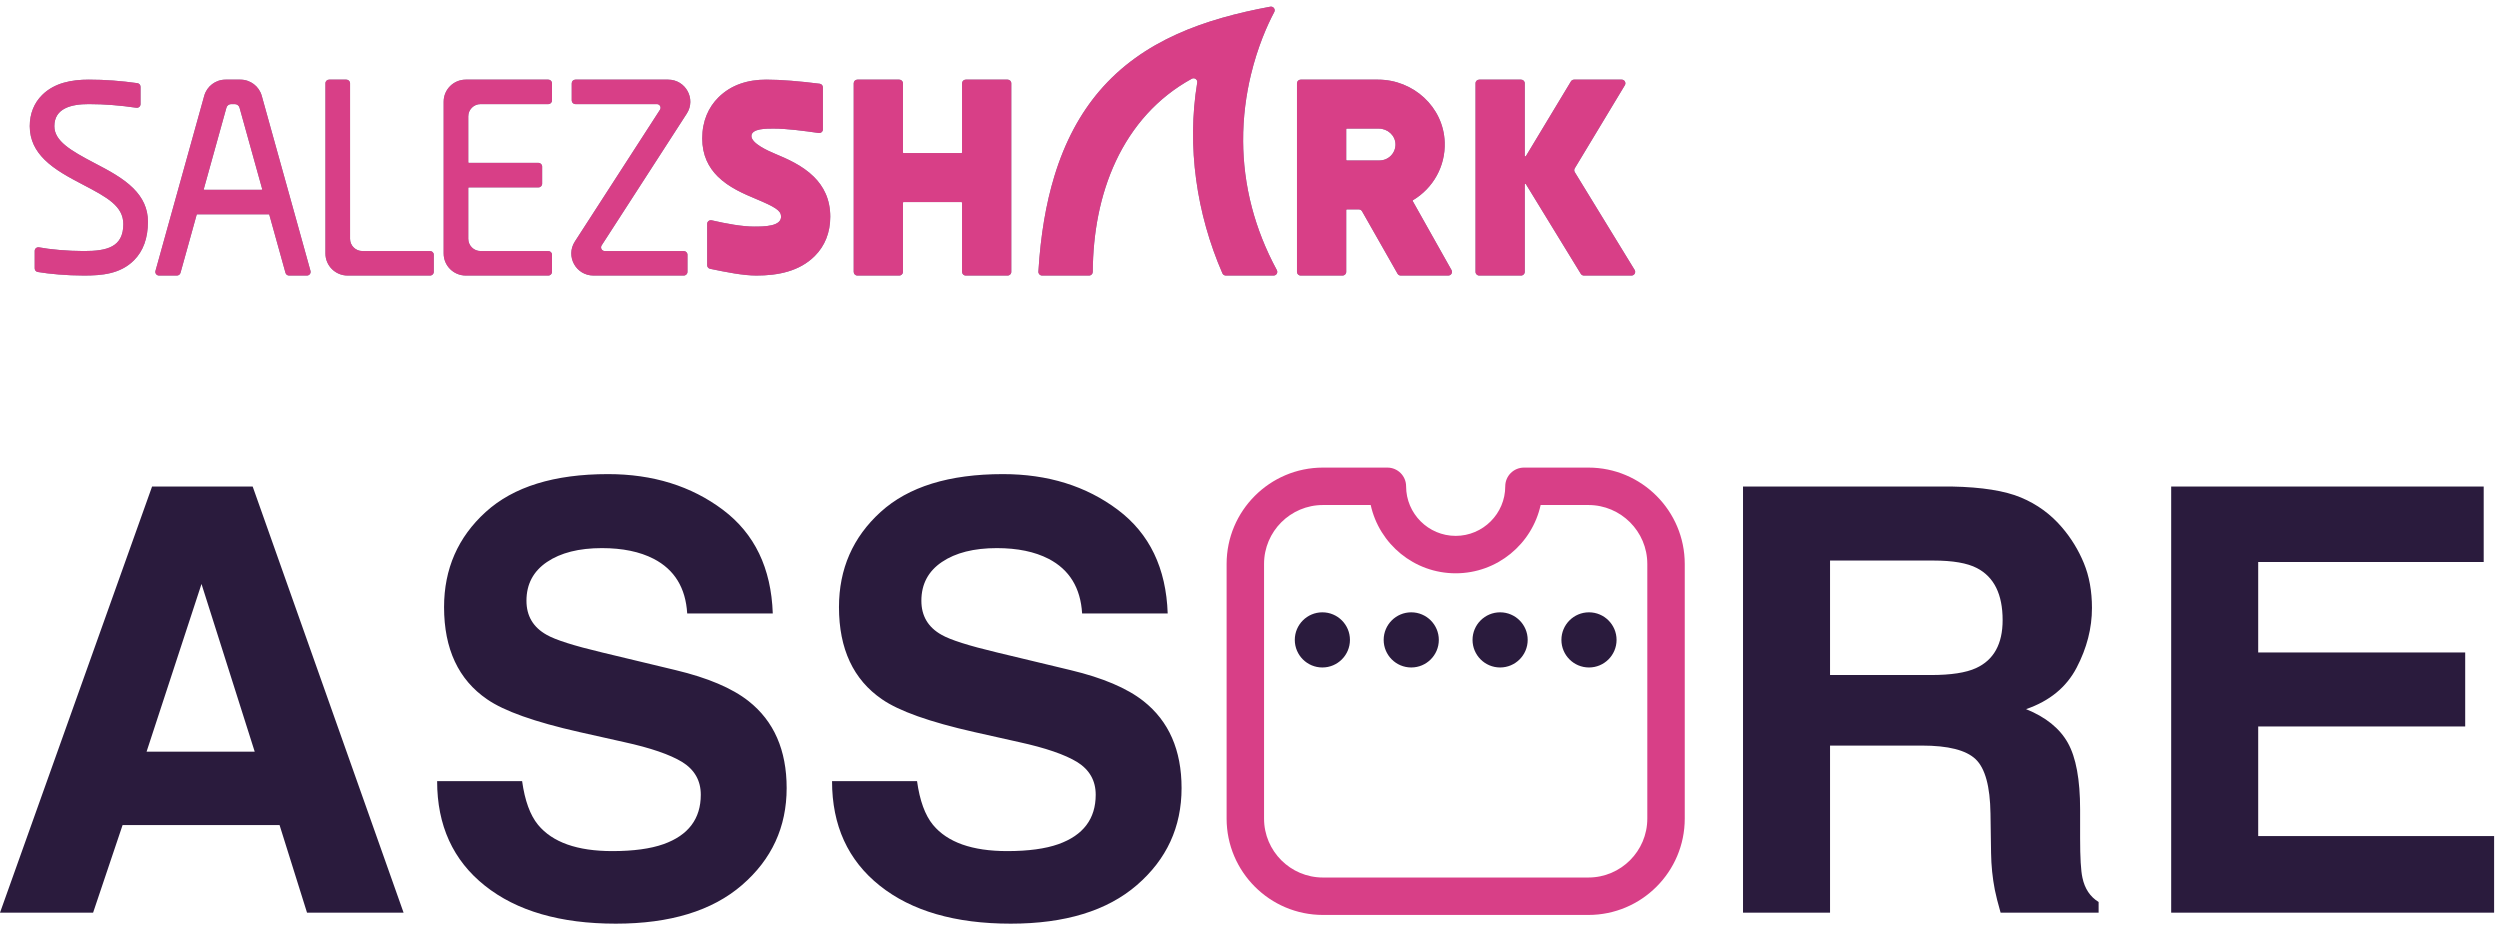
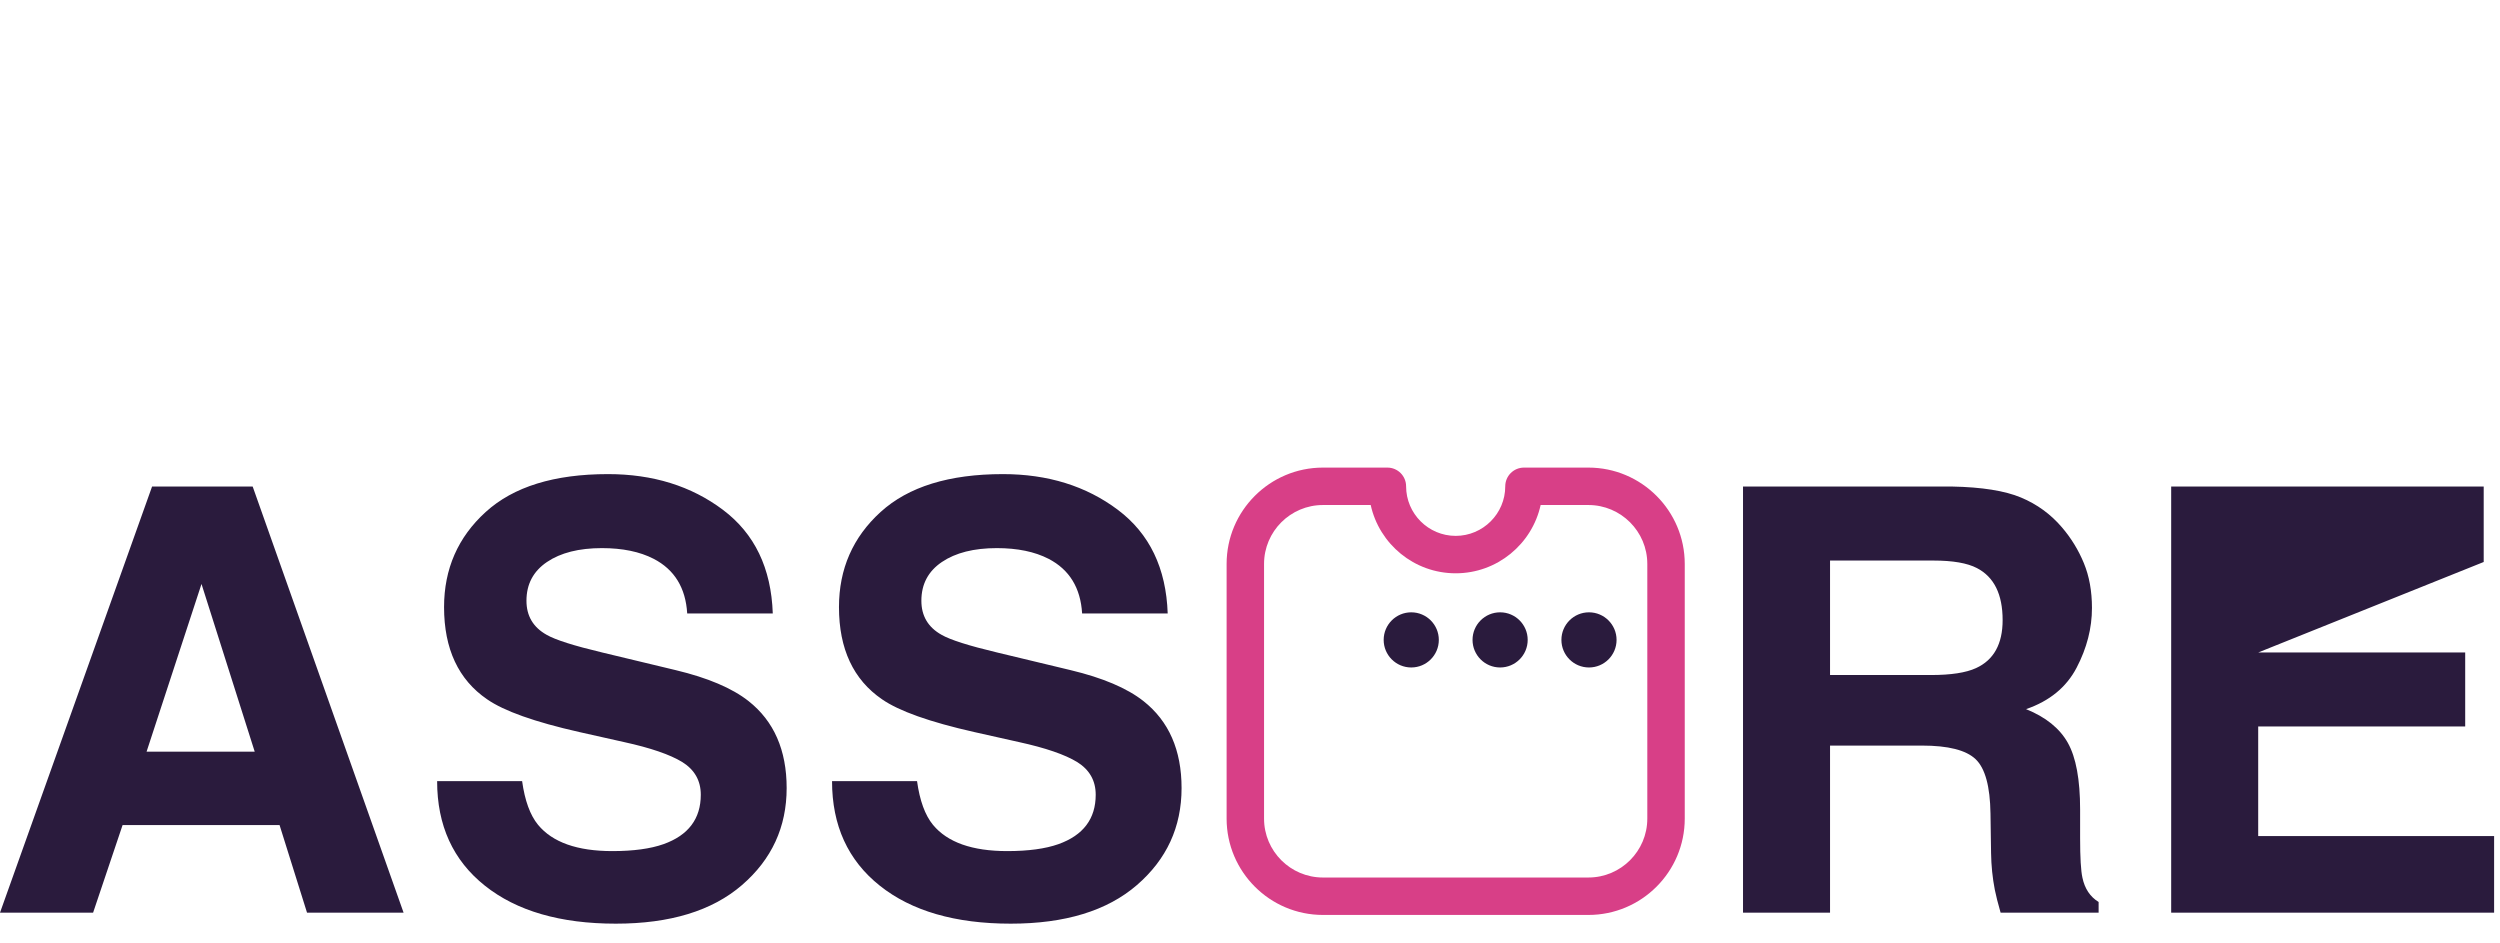
<svg xmlns="http://www.w3.org/2000/svg" xmlns:xlink="http://www.w3.org/1999/xlink" width="122px" height="46px" viewBox="0 0 269 100" version="1.1">
  <title>FE416257-D691-4191-90C6-E24466035EC7</title>
  <defs>
-     <path d="M1.328,9.515 C0.474,10.366 0,11.506 0,12.862 C0,14.366 0.634,15.515 1.579,16.455 C2.707,17.576 4.278,18.399 5.741,19.165 C8.33,20.52 10.069,21.464 10.069,23.402 C10.069,25.877 8.309,26.3 5.83,26.3 C4.075,26.3 2.142,26.12 1.004,25.901 C0.757,25.853 0.531,26.04 0.531,26.289 L0.531,28.163 C0.531,28.357 0.67,28.52 0.862,28.553 C2.143,28.768 3.95,28.935 5.83,28.936 C7.731,28.936 9.723,28.781 11.208,27.304 C12.211,26.307 12.719,24.906 12.719,23.138 C12.719,21.723 12.158,20.558 11.14,19.543 C10.011,18.423 8.441,17.599 6.975,16.835 C4.365,15.467 2.65,14.451 2.65,12.862 C2.65,10.944 4.451,10.489 6.36,10.489 C8.06,10.489 9.767,10.632 11.468,10.881 C11.71,10.915 11.923,10.733 11.923,10.491 L11.923,8.628 C11.923,8.431 11.778,8.261 11.581,8.234 C9.837,7.989 8.115,7.855 6.36,7.855 C4.518,7.855 2.659,8.191 1.328,9.515 L1.328,9.515 Z M18.729,19.629 L19.959,15.205 L21.163,10.877 C21.226,10.648 21.436,10.489 21.675,10.489 L22.064,10.489 C22.302,10.489 22.512,10.648 22.575,10.877 L23.779,15.205 L25.011,19.629 C25.02,19.672 24.989,19.713 24.947,19.713 L21.869,19.713 L18.793,19.713 C18.75,19.713 18.718,19.672 18.729,19.629 L18.729,19.629 Z M21.072,7.855 C19.999,7.855 19.059,8.567 18.774,9.595 L17.584,13.869 C17.169,15.352 16.7,17.038 16.232,18.725 C15.761,20.409 15.293,22.098 14.879,23.579 L13.529,28.435 C13.458,28.686 13.649,28.936 13.913,28.936 L15.838,28.936 C16.016,28.936 16.175,28.816 16.222,28.645 L17.092,25.522 L17.959,22.397 C17.967,22.367 17.993,22.348 18.024,22.348 L21.869,22.348 L25.717,22.348 C25.744,22.348 25.772,22.367 25.779,22.397 L26.649,25.522 L27.518,28.645 C27.565,28.816 27.722,28.936 27.9,28.936 L29.827,28.936 C30.089,28.936 30.28,28.686 30.208,28.435 L28.859,23.579 C28.445,22.098 27.977,20.409 27.507,18.725 C27.036,17.038 26.568,15.352 26.154,13.869 L24.965,9.595 C24.679,8.567 23.738,7.855 22.666,7.855 L21.072,7.855 Z M32.214,7.855 C31.994,7.855 31.816,8.032 31.816,8.25 L31.816,14.354 L31.816,20.459 L31.816,26.564 C31.816,27.873 32.885,28.936 34.202,28.936 L38.64,28.936 L43.078,28.936 C43.299,28.936 43.476,28.759 43.476,28.54 L43.476,26.695 C43.476,26.477 43.299,26.3 43.078,26.3 L39.436,26.3 L35.791,26.3 C35.06,26.3 34.466,25.71 34.466,24.982 L34.466,19.404 L34.466,13.828 L34.466,8.25 C34.466,8.032 34.288,7.855 34.068,7.855 L32.214,7.855 Z M51.36,7.855 L46.921,7.855 C45.604,7.855 44.536,8.918 44.536,10.227 L44.536,15.674 L44.536,21.117 L44.536,26.564 C44.536,27.873 45.604,28.936 46.921,28.936 L51.36,28.936 L55.799,28.936 C56.02,28.936 56.195,28.759 56.195,28.54 L56.195,26.695 C56.195,26.477 56.02,26.3 55.799,26.3 L52.155,26.3 L48.51,26.3 C47.78,26.3 47.187,25.71 47.187,24.982 L47.187,22.247 L47.187,19.513 C47.187,19.478 47.217,19.45 47.252,19.45 L54.74,19.45 C54.958,19.45 55.136,19.273 55.136,19.053 L55.136,17.21 C55.136,16.992 54.958,16.813 54.74,16.813 L47.252,16.813 C47.217,16.813 47.187,16.785 47.187,16.748 L47.187,14.278 L47.187,11.807 C47.187,11.078 47.78,10.489 48.51,10.489 L52.155,10.489 L55.799,10.489 C56.02,10.489 56.195,10.312 56.195,10.094 L56.195,8.25 C56.195,8.032 56.02,7.855 55.799,7.855 L51.36,7.855 Z M65.365,7.855 L62.039,7.855 L58.715,7.855 C58.493,7.855 58.316,8.032 58.316,8.25 L58.316,10.094 C58.316,10.312 58.493,10.489 58.715,10.489 L61.634,10.489 L64.557,10.489 L67.48,10.489 C67.793,10.489 67.983,10.836 67.813,11.098 L64.759,15.827 C63.779,17.344 62.693,19.028 61.705,20.554 L58.651,25.282 C57.634,26.861 58.772,28.936 60.659,28.936 L63.895,28.936 L67.133,28.936 L70.374,28.936 C70.593,28.936 70.772,28.759 70.772,28.54 L70.772,26.695 C70.772,26.477 70.593,26.3 70.374,26.3 L67.54,26.3 L64.707,26.3 L61.874,26.3 C61.558,26.3 61.368,25.955 61.538,25.69 L64.592,20.964 C65.57,19.448 66.659,17.763 67.646,16.236 L70.698,11.509 C71.719,9.93 70.578,7.855 68.692,7.855 L65.365,7.855 Z M74.101,9.769 C73.045,10.819 72.36,12.296 72.36,14.179 C72.36,16.005 73.054,17.307 74.026,18.273 C75.23,19.469 76.864,20.156 78.135,20.69 C80.253,21.577 80.808,21.948 80.842,22.546 C80.907,23.66 79.025,23.666 77.925,23.666 C76.655,23.664 74.971,23.36 73.381,22.993 C73.129,22.935 72.891,23.123 72.891,23.377 L72.891,27.824 C72.891,28.009 73.023,28.173 73.205,28.21 C74.962,28.575 76.757,28.936 78.189,28.936 C80.52,28.936 82.815,28.481 84.463,26.841 C85.555,25.757 86.138,24.3 86.138,22.612 C86.138,20.697 85.398,19.328 84.378,18.314 C83.116,17.058 81.424,16.349 80.193,15.831 C79.457,15.524 77.654,14.722 77.654,13.927 C77.654,13.096 79.328,13.125 80.046,13.125 C81.47,13.124 83.328,13.373 84.891,13.597 C85.13,13.631 85.345,13.445 85.345,13.206 L85.345,8.688 C85.345,8.49 85.195,8.32 84.998,8.296 C82.91,8.03 80.821,7.855 79.251,7.855 C77.273,7.855 75.476,8.404 74.101,9.769 L74.101,9.769 Z M100.715,7.855 C100.495,7.855 100.317,8.032 100.317,8.25 L100.317,11.97 L100.317,15.694 C100.317,15.73 100.287,15.76 100.25,15.76 L97.137,15.76 L94.022,15.76 C93.986,15.76 93.959,15.73 93.959,15.694 L93.959,11.97 L93.959,8.25 C93.959,8.032 93.78,7.855 93.558,7.855 L89.055,7.855 C88.835,7.855 88.657,8.032 88.657,8.25 L88.657,15.013 L88.657,21.776 L88.657,28.54 C88.657,28.759 88.835,28.936 89.055,28.936 L93.558,28.936 C93.78,28.936 93.959,28.759 93.959,28.54 L93.959,24.818 L93.959,21.096 C93.959,21.059 93.986,21.031 94.022,21.031 L97.137,21.031 L100.25,21.031 C100.287,21.031 100.317,21.059 100.317,21.096 L100.317,24.818 L100.317,28.54 C100.317,28.759 100.495,28.936 100.715,28.936 L105.22,28.936 C105.439,28.936 105.616,28.759 105.616,28.54 L105.616,21.776 L105.616,15.013 L105.616,8.25 C105.616,8.032 105.439,7.855 105.22,7.855 L100.715,7.855 Z M141.655,16.485 L141.655,13.192 C141.655,13.154 141.685,13.125 141.722,13.125 L145.161,13.125 C146.103,13.125 146.926,13.849 146.953,14.786 C146.983,15.756 146.201,16.551 145.233,16.551 L141.722,16.551 C141.685,16.551 141.655,16.522 141.655,16.485 L141.655,16.485 Z M140.912,7.855 L136.752,7.855 C136.533,7.855 136.355,8.032 136.355,8.25 L136.355,15.013 L136.355,21.776 L136.355,28.54 C136.355,28.759 136.533,28.936 136.752,28.936 L141.257,28.936 C141.477,28.936 141.655,28.759 141.655,28.54 L141.655,25.214 L141.655,21.886 C141.655,21.851 141.685,21.821 141.722,21.821 L143.014,21.821 C143.157,21.821 143.288,21.897 143.358,22.022 L145.267,25.379 L147.174,28.734 C147.243,28.859 147.375,28.936 147.519,28.936 L152.637,28.936 C152.94,28.936 153.133,28.611 152.984,28.347 L150.896,24.634 L148.809,20.919 C148.791,20.889 148.803,20.85 148.832,20.831 C149.906,20.193 150.795,19.277 151.397,18.181 C151.979,17.123 152.294,15.903 152.251,14.603 C152.19,12.703 151.342,11.012 150.034,9.797 C148.732,8.591 146.974,7.855 145.071,7.855 L140.912,7.855 Z M166.174,7.855 C166.034,7.855 165.903,7.928 165.832,8.047 L163.41,12.064 L160.99,16.081 C160.955,16.138 160.865,16.114 160.865,16.047 L160.865,12.149 L160.865,8.25 C160.865,8.032 160.688,7.855 160.469,7.855 L155.966,7.855 C155.746,7.855 155.566,8.032 155.566,8.25 L155.566,15.013 L155.566,21.776 L155.566,28.54 C155.566,28.759 155.746,28.936 155.966,28.936 L160.469,28.936 C160.688,28.936 160.865,28.759 160.865,28.54 L160.865,23.84 L160.865,19.138 C160.865,19.071 160.955,19.047 160.989,19.104 L163.94,23.926 L166.892,28.747 C166.963,28.863 167.092,28.936 167.232,28.936 L172.35,28.936 C172.659,28.936 172.848,28.598 172.688,28.333 L169.467,23.071 L166.245,17.807 C166.169,17.683 166.169,17.524 166.244,17.4 L168.941,12.926 L171.636,8.453 C171.794,8.189 171.602,7.855 171.295,7.855 L166.174,7.855 Z M133.488,0.006 C129.93,0.664 126.534,1.567 123.46,2.953 C120.275,4.392 117.426,6.348 115.09,9.089 C113.049,11.486 111.396,14.482 110.248,18.253 C109.356,21.18 108.766,24.573 108.531,28.515 C108.517,28.742 108.699,28.936 108.93,28.936 L113.986,28.936 C114.205,28.936 114.381,28.759 114.382,28.541 C114.394,26.453 114.589,24.41 114.977,22.457 C115.386,20.404 116.01,18.45 116.857,16.641 C117.736,14.766 118.856,13.049 120.226,11.543 C121.578,10.06 123.177,8.78 125.033,7.761 C125.323,7.601 125.674,7.842 125.622,8.166 C125.336,9.895 125.189,11.64 125.173,13.39 C125.157,15.14 125.269,16.888 125.507,18.623 C125.742,20.357 126.1,22.076 126.572,23.755 C127.048,25.448 127.638,27.102 128.332,28.697 C128.397,28.842 128.538,28.936 128.7,28.936 L133.84,28.936 C134.142,28.936 134.33,28.615 134.187,28.35 C132.95,26.062 132.086,23.816 131.513,21.647 C130.85,19.142 130.576,16.741 130.563,14.5 C130.547,11.855 130.894,9.436 131.398,7.341 C132.122,4.322 133.168,1.974 133.911,0.579 C134.054,0.311 133.849,0 133.561,0 C133.539,0 133.512,0 133.488,0.006 L133.488,0.006 Z" id="path-1" />
-   </defs>
+     </defs>
  <g id="Page-1" stroke="none" stroke-width="1" fill="none" fill-rule="evenodd">
    <g id="SalezShark_products" transform="translate(-134, -548)">
      <g id="Assure-logo-color" transform="translate(134, 548)">
        <g id="Fill-1" transform="translate(3.2, 0)">
          <use fill="#808FA5" xlink:href="#path-1" />
          <use fill="#D83F87" xlink:href="#path-1" />
        </g>
        <g id="Group-4" transform="translate(0, 49.6)" fill-rule="nonzero">
-           <path d="M10.017,47.891 L13.19,38.465 L30.081,38.465 L33.036,47.891 L43.426,47.891 L27.188,2.038 L16.363,2.038 L0,47.891 L10.017,47.891 Z M27.406,30.564 L15.772,30.564 L21.682,12.521 L27.406,30.564 Z M66.259,49.073 C72.108,49.073 76.634,47.689 79.838,44.92 C83.042,42.152 84.644,38.673 84.644,34.483 C84.644,30.398 83.275,27.277 80.538,25.12 C78.775,23.731 76.162,22.621 72.699,21.792 L72.699,21.792 L64.797,19.894 C61.749,19.168 59.758,18.536 58.825,17.996 C57.373,17.188 56.647,15.964 56.647,14.326 C56.647,12.542 57.383,11.153 58.856,10.157 C60.328,9.162 62.298,8.664 64.766,8.664 C66.985,8.664 68.841,9.048 70.334,9.815 C72.574,10.976 73.777,12.936 73.943,15.694 L73.943,15.694 L83.151,15.694 C82.985,10.821 81.196,7.104 77.785,4.542 C74.373,1.981 70.251,0.701 65.419,0.701 C59.633,0.701 55.247,2.059 52.261,4.776 C49.275,7.492 47.781,10.904 47.781,15.01 C47.781,19.51 49.326,22.818 52.416,24.933 C54.241,26.198 57.539,27.37 62.309,28.449 L62.309,28.449 L67.161,29.537 C70.003,30.16 72.087,30.875 73.414,31.684 C74.741,32.513 75.405,33.685 75.405,35.199 C75.405,37.791 74.067,39.564 71.392,40.518 C69.982,41.016 68.147,41.265 65.886,41.265 C62.112,41.265 59.447,40.321 57.891,38.434 C57.041,37.397 56.471,35.831 56.18,33.737 L56.18,33.737 L47.035,33.737 C47.035,38.507 48.746,42.255 52.168,44.982 C55.589,47.709 60.287,49.073 66.259,49.073 Z M108.752,49.073 C114.601,49.073 119.127,47.689 122.331,44.92 C125.535,42.152 127.137,38.673 127.137,34.483 C127.137,30.398 125.768,27.277 123.031,25.12 C121.268,23.731 118.655,22.621 115.192,21.792 L115.192,21.792 L107.29,19.894 C104.242,19.168 102.251,18.536 101.318,17.996 C99.866,17.188 99.14,15.964 99.14,14.326 C99.14,12.542 99.876,11.153 101.349,10.157 C102.821,9.162 104.791,8.664 107.259,8.664 C109.478,8.664 111.334,9.048 112.828,9.815 C115.067,10.976 116.27,12.936 116.436,15.694 L116.436,15.694 L125.644,15.694 C125.478,10.821 123.689,7.104 120.278,4.542 C116.866,1.981 112.745,0.701 107.913,0.701 C102.126,0.701 97.74,2.059 94.754,4.776 C91.768,7.492 90.274,10.904 90.274,15.01 C90.274,19.51 91.819,22.818 94.91,24.933 C96.734,26.198 100.032,27.37 104.802,28.449 L104.802,28.449 L109.655,29.537 C112.496,30.16 114.58,30.875 115.907,31.684 C117.234,32.513 117.898,33.685 117.898,35.199 C117.898,37.791 116.56,39.564 113.885,40.518 C112.475,41.016 110.64,41.265 108.379,41.265 C104.605,41.265 101.94,40.321 100.384,38.434 C99.534,37.397 98.964,35.831 98.674,33.737 L98.674,33.737 L89.528,33.737 C89.528,38.507 91.239,42.255 94.661,44.982 C98.082,47.709 102.78,49.073 108.752,49.073 Z M196.912,47.891 L196.912,29.911 L206.804,29.911 C209.624,29.911 211.548,30.398 212.574,31.373 C213.601,32.347 214.135,34.297 214.176,37.221 L214.176,37.221 L214.239,41.483 C214.259,42.831 214.394,44.148 214.643,45.433 C214.767,46.056 214.975,46.875 215.265,47.891 L215.265,47.891 L225.811,47.891 L225.811,46.74 C224.898,46.18 224.317,45.309 224.069,44.127 C223.903,43.38 223.82,41.96 223.82,39.865 L223.82,39.865 L223.82,36.785 C223.82,33.571 223.379,31.181 222.498,29.615 C221.616,28.049 220.118,26.841 218.003,25.991 C220.533,25.12 222.347,23.632 223.446,21.527 C224.546,19.422 225.095,17.281 225.095,15.103 C225.095,13.299 224.805,11.692 224.224,10.282 C223.643,8.871 222.855,7.586 221.86,6.424 C220.657,5.014 219.19,3.946 217.458,3.22 C215.727,2.494 213.253,2.1 210.039,2.038 L210.039,2.038 L187.548,2.038 L187.548,47.891 L196.912,47.891 Z M207.768,22.32 L196.912,22.32 L196.912,10.002 L208.048,10.002 C210.122,10.002 211.677,10.271 212.714,10.811 C214.56,11.765 215.483,13.631 215.483,16.41 C215.483,18.981 214.529,20.703 212.621,21.574 C211.543,22.072 209.925,22.32 207.768,22.32 L207.768,22.32 Z M268.366,47.891 L268.366,39.647 L242.982,39.647 L242.982,27.858 L265.255,27.858 L265.255,19.894 L242.982,19.894 L242.982,10.157 L267.246,10.157 L267.246,2.038 L233.619,2.038 L233.619,47.891 L268.366,47.891 Z" id="ASSRE" fill="#2A1B3D" />
+           <path d="M10.017,47.891 L13.19,38.465 L30.081,38.465 L33.036,47.891 L43.426,47.891 L27.188,2.038 L16.363,2.038 L0,47.891 L10.017,47.891 Z M27.406,30.564 L15.772,30.564 L21.682,12.521 L27.406,30.564 Z M66.259,49.073 C72.108,49.073 76.634,47.689 79.838,44.92 C83.042,42.152 84.644,38.673 84.644,34.483 C84.644,30.398 83.275,27.277 80.538,25.12 C78.775,23.731 76.162,22.621 72.699,21.792 L72.699,21.792 L64.797,19.894 C61.749,19.168 59.758,18.536 58.825,17.996 C57.373,17.188 56.647,15.964 56.647,14.326 C56.647,12.542 57.383,11.153 58.856,10.157 C60.328,9.162 62.298,8.664 64.766,8.664 C66.985,8.664 68.841,9.048 70.334,9.815 C72.574,10.976 73.777,12.936 73.943,15.694 L73.943,15.694 L83.151,15.694 C82.985,10.821 81.196,7.104 77.785,4.542 C74.373,1.981 70.251,0.701 65.419,0.701 C59.633,0.701 55.247,2.059 52.261,4.776 C49.275,7.492 47.781,10.904 47.781,15.01 C47.781,19.51 49.326,22.818 52.416,24.933 C54.241,26.198 57.539,27.37 62.309,28.449 L62.309,28.449 L67.161,29.537 C70.003,30.16 72.087,30.875 73.414,31.684 C74.741,32.513 75.405,33.685 75.405,35.199 C75.405,37.791 74.067,39.564 71.392,40.518 C69.982,41.016 68.147,41.265 65.886,41.265 C62.112,41.265 59.447,40.321 57.891,38.434 C57.041,37.397 56.471,35.831 56.18,33.737 L56.18,33.737 L47.035,33.737 C47.035,38.507 48.746,42.255 52.168,44.982 C55.589,47.709 60.287,49.073 66.259,49.073 Z M108.752,49.073 C114.601,49.073 119.127,47.689 122.331,44.92 C125.535,42.152 127.137,38.673 127.137,34.483 C127.137,30.398 125.768,27.277 123.031,25.12 C121.268,23.731 118.655,22.621 115.192,21.792 L115.192,21.792 L107.29,19.894 C104.242,19.168 102.251,18.536 101.318,17.996 C99.866,17.188 99.14,15.964 99.14,14.326 C99.14,12.542 99.876,11.153 101.349,10.157 C102.821,9.162 104.791,8.664 107.259,8.664 C109.478,8.664 111.334,9.048 112.828,9.815 C115.067,10.976 116.27,12.936 116.436,15.694 L116.436,15.694 L125.644,15.694 C125.478,10.821 123.689,7.104 120.278,4.542 C116.866,1.981 112.745,0.701 107.913,0.701 C102.126,0.701 97.74,2.059 94.754,4.776 C91.768,7.492 90.274,10.904 90.274,15.01 C90.274,19.51 91.819,22.818 94.91,24.933 C96.734,26.198 100.032,27.37 104.802,28.449 L104.802,28.449 L109.655,29.537 C112.496,30.16 114.58,30.875 115.907,31.684 C117.234,32.513 117.898,33.685 117.898,35.199 C117.898,37.791 116.56,39.564 113.885,40.518 C112.475,41.016 110.64,41.265 108.379,41.265 C104.605,41.265 101.94,40.321 100.384,38.434 C99.534,37.397 98.964,35.831 98.674,33.737 L98.674,33.737 L89.528,33.737 C89.528,38.507 91.239,42.255 94.661,44.982 C98.082,47.709 102.78,49.073 108.752,49.073 Z M196.912,47.891 L196.912,29.911 L206.804,29.911 C209.624,29.911 211.548,30.398 212.574,31.373 C213.601,32.347 214.135,34.297 214.176,37.221 L214.176,37.221 L214.239,41.483 C214.259,42.831 214.394,44.148 214.643,45.433 C214.767,46.056 214.975,46.875 215.265,47.891 L215.265,47.891 L225.811,47.891 L225.811,46.74 C224.898,46.18 224.317,45.309 224.069,44.127 C223.903,43.38 223.82,41.96 223.82,39.865 L223.82,39.865 L223.82,36.785 C223.82,33.571 223.379,31.181 222.498,29.615 C221.616,28.049 220.118,26.841 218.003,25.991 C220.533,25.12 222.347,23.632 223.446,21.527 C224.546,19.422 225.095,17.281 225.095,15.103 C225.095,13.299 224.805,11.692 224.224,10.282 C223.643,8.871 222.855,7.586 221.86,6.424 C220.657,5.014 219.19,3.946 217.458,3.22 C215.727,2.494 213.253,2.1 210.039,2.038 L210.039,2.038 L187.548,2.038 L187.548,47.891 L196.912,47.891 Z M207.768,22.32 L196.912,22.32 L196.912,10.002 L208.048,10.002 C210.122,10.002 211.677,10.271 212.714,10.811 C214.56,11.765 215.483,13.631 215.483,16.41 C215.483,18.981 214.529,20.703 212.621,21.574 C211.543,22.072 209.925,22.32 207.768,22.32 L207.768,22.32 Z M268.366,47.891 L268.366,39.647 L242.982,39.647 L242.982,27.858 L265.255,27.858 L265.255,19.894 L242.982,19.894 L267.246,10.157 L267.246,2.038 L233.619,2.038 L233.619,47.891 L268.366,47.891 Z" id="ASSRE" fill="#2A1B3D" />
          <g id="Assure_logo-mark" transform="translate(131.462, 0)">
            <path d="M10.886,48.135 L39.454,48.135 C45.168,48.135 49.817,43.486 49.817,37.772 L49.817,10.364 C49.815,4.649 45.166,0 39.453,0 L32.516,0 C31.405,0 30.503,0.902 30.503,2.014 C30.503,4.954 28.11,7.347 25.169,7.347 C22.228,7.347 19.835,4.954 19.835,2.014 C19.835,0.902 18.933,0 17.822,0 L10.885,0 C5.171,0 0.521,4.649 0.521,10.364 L0.521,37.771 C0.523,43.486 5.172,48.135 10.886,48.135 Z M4.55,10.364 C4.55,6.869 7.392,4.027 10.886,4.027 L16.026,4.027 C16.95,8.224 20.699,11.374 25.169,11.374 C29.639,11.374 33.388,8.224 34.311,4.027 L39.452,4.027 C42.946,4.027 45.788,6.87 45.788,10.364 L45.788,37.771 C45.788,41.265 42.946,44.107 39.452,44.107 L10.886,44.108 C7.392,44.108 4.55,41.265 4.55,37.772 L4.55,10.364 Z" id="Shape" fill="#D83F87" />
-             <circle id="Oval" fill="#2A1B3D" cx="10.825" cy="18.54" r="2.967" />
            <circle id="Oval" fill="#2A1B3D" cx="20.388" cy="18.54" r="2.967" />
            <circle id="Oval" fill="#2A1B3D" cx="29.95" cy="18.54" r="2.967" />
            <circle id="Oval" fill="#2A1B3D" cx="39.513" cy="18.54" r="2.967" />
          </g>
        </g>
      </g>
    </g>
  </g>
</svg>